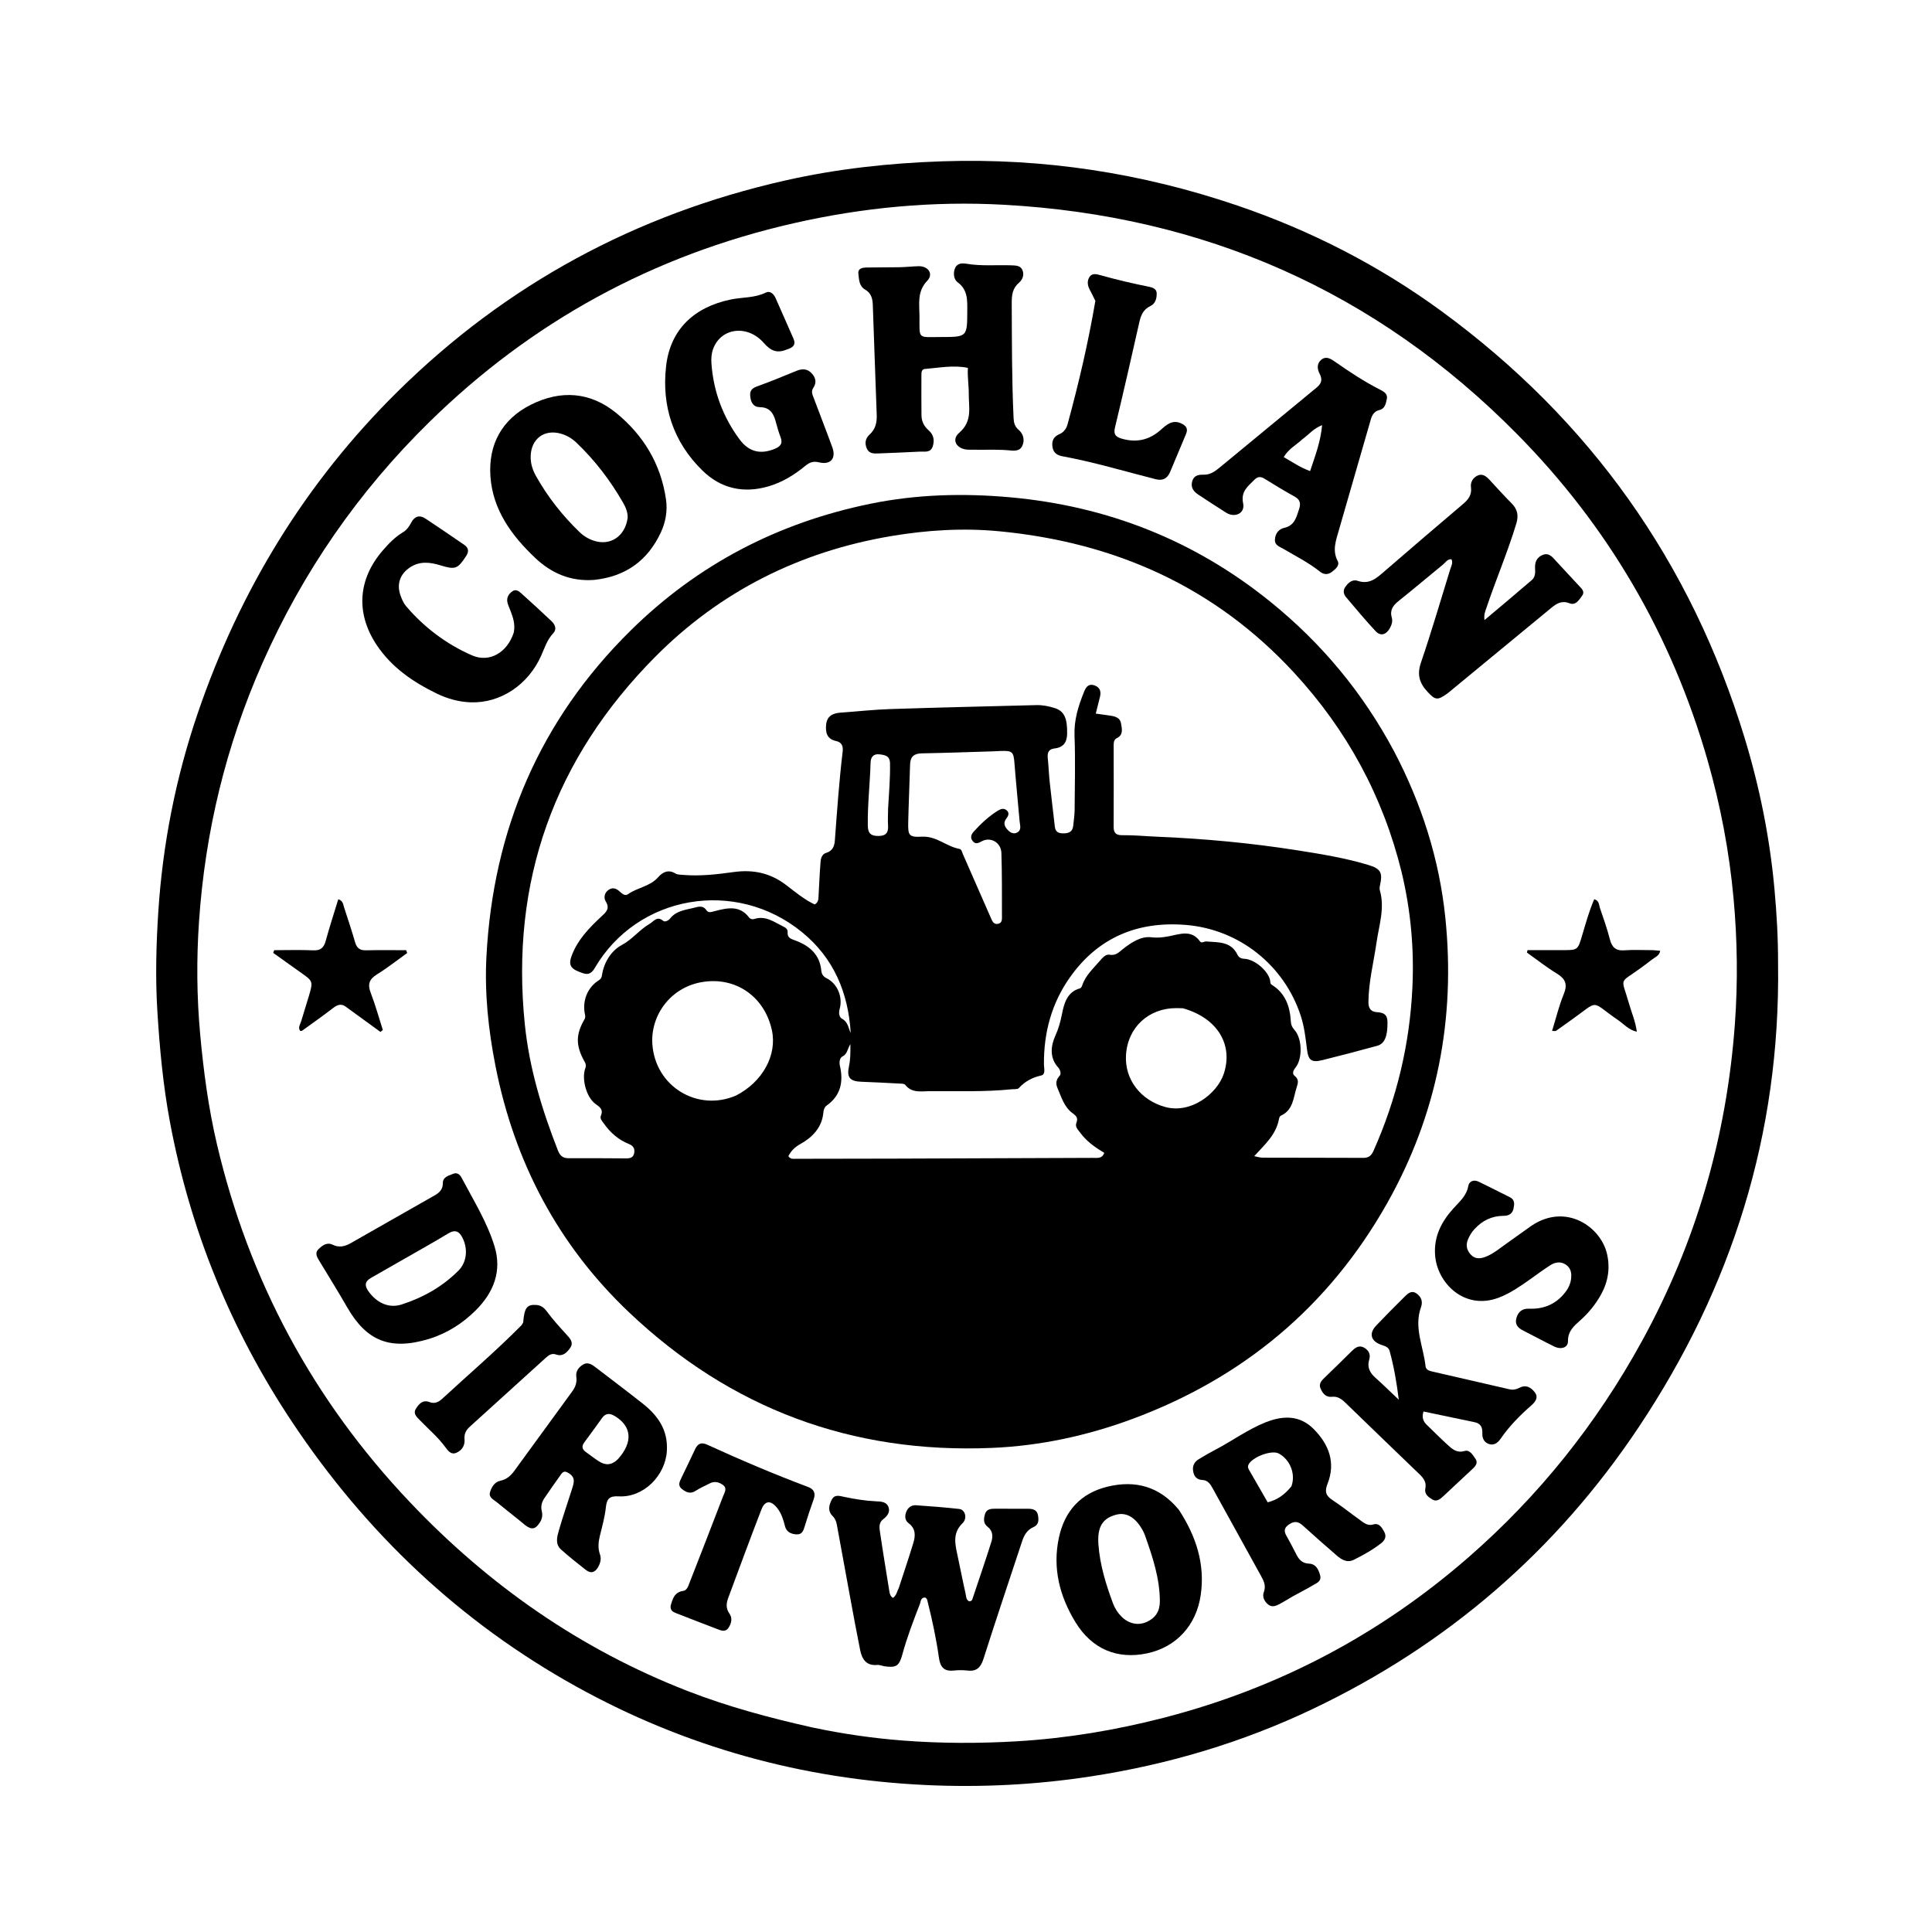
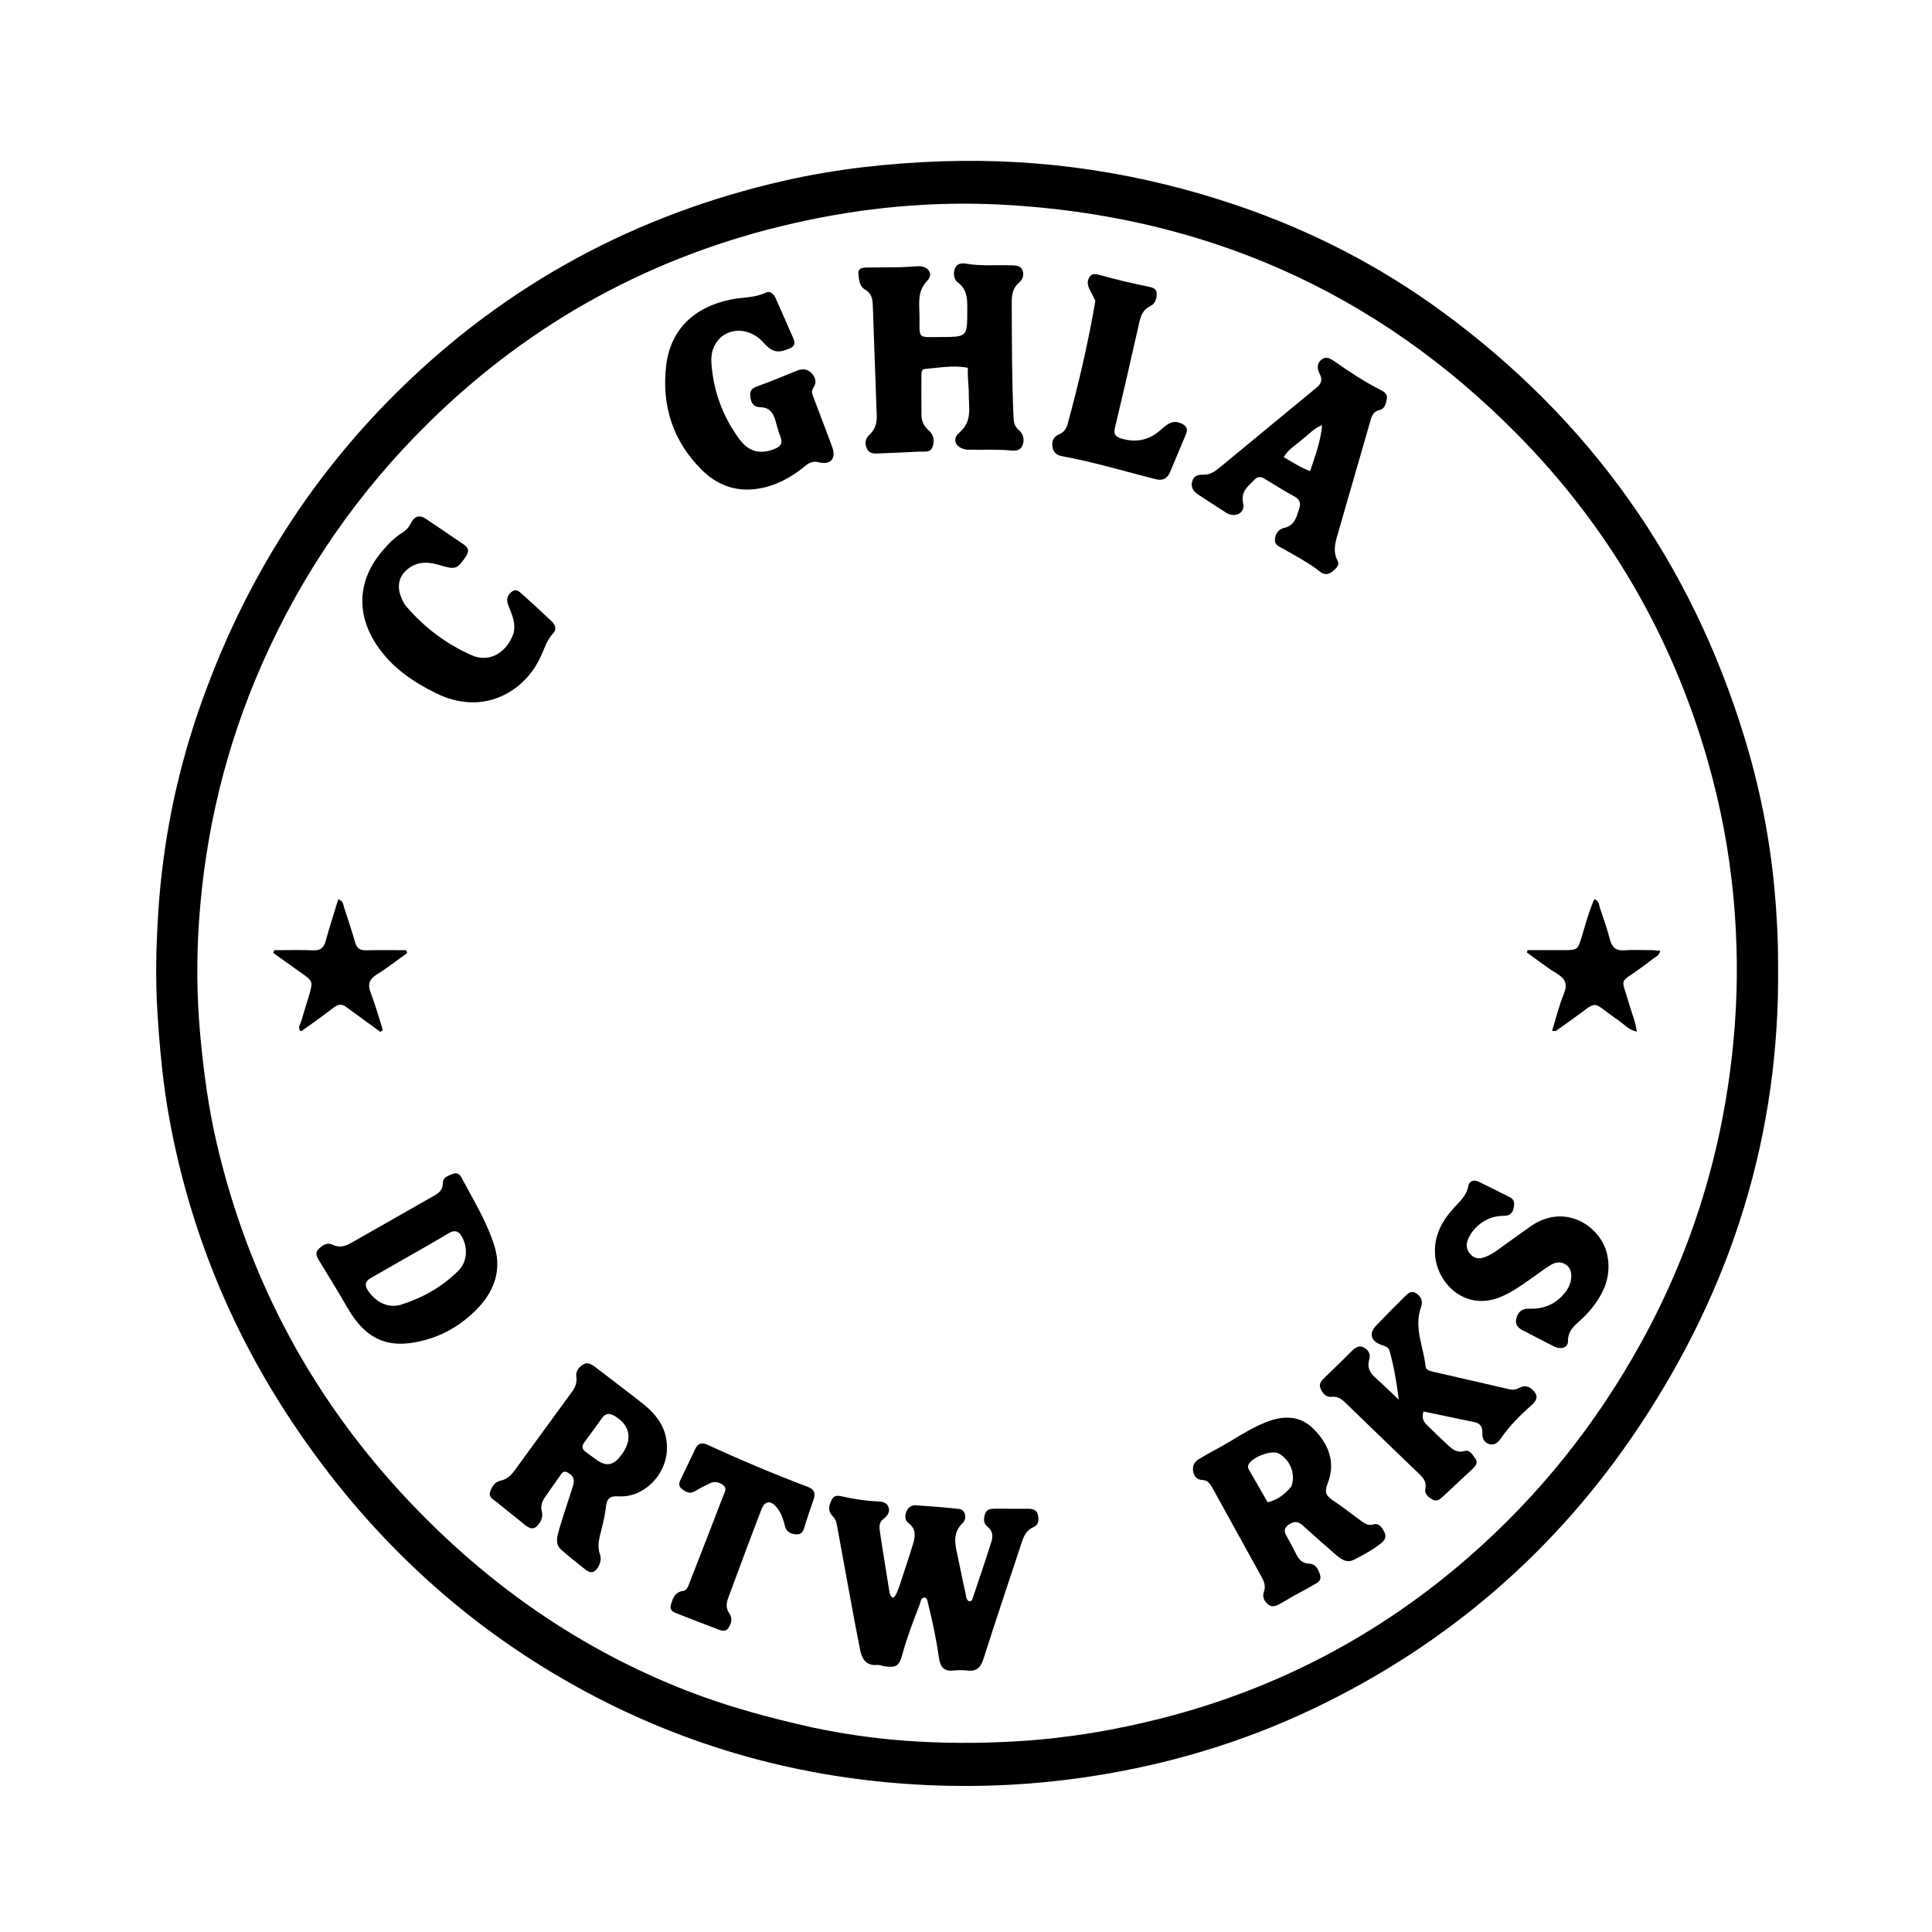
<svg xmlns="http://www.w3.org/2000/svg" version="1.1" id="Layer_1" x="0px" y="0px" width="100%" viewBox="0 0 1024 1024" enable-background="new 0 0 1024 1024" xml:space="preserve">
  <path fill="#000000" opacity="1" stroke="none" d=" M942.412,511   C943.643,600.997 917.943,682.437 868.458,756.56   C824.71,822.088 767.047,871.812 695.937,905.71   C658.472,923.569 619.066,935.27 577.98,941.562   C549.049,945.992 519.974,947.466 490.858,946.109   C425.188,943.049 363.192,925.9 305.666,894.028   C243.752,859.723 193.758,812.267 154.598,753.358   C122.292,704.761 100.72,651.751 90.025,594.413   C86.432,575.148 84.62,555.641 83.408,536.029   C82.314,518.325 82.77,500.7 83.912,483.127   C86.248,447.164 93.202,411.996 104.869,377.842   C127.047,312.92 161.947,255.711 210.763,207.519   C268.326,150.692 337.001,113.6 415.948,95.709   C443.425,89.483 471.246,86.443 499.434,85.497   C553.095,83.697 605.205,91.702 655.884,108.957   C694.753,122.19 731.066,140.807 764.192,165.058   C842.723,222.548 896.312,298.011 924.694,391.146   C932.644,417.232 938.005,443.898 940.499,471.144   C941.7,484.259 942.447,497.348 942.412,511  M430.736,915.626   C446.52,918.966 462.48,921.281 478.538,922.521   C498.799,924.085 519.093,924.117 539.422,922.893   C565.574,921.318 591.221,917.035 616.553,910.515   C677.151,894.917 731.081,866.557 778.22,825.493   C815.63,792.904 846.143,754.709 870.075,711.166   C898.988,658.559 915.211,602.292 919.534,542.568   C921.132,520.481 920.849,498.362 918.829,476.242   C916.554,451.325 911.912,426.884 905.03,402.905   C886.042,336.743 852.384,278.98 804.023,230.023   C729.199,154.274 638.089,114.361 532.066,108.524   C494.532,106.457 457.302,109.961 420.547,118.345   C346.25,135.294 281.841,170.425 227.527,223.709   C189.92,260.604 160.379,303.294 139.043,351.585   C119.759,395.232 108.717,440.913 105.48,488.436   C104.123,508.356 104.274,528.306 106.103,548.283   C107.894,567.84 110.473,587.228 114.949,606.322   C131.94,678.81 166.004,742.139 217.261,796.186   C259.035,840.232 307.672,874.194 364.388,896.254   C385.672,904.533 407.663,910.455 430.736,915.626  z" />
-   <path fill="#000000" opacity="1" stroke="none" d=" M738.901,398.236   C753.526,426.118 762.848,455.357 766.042,486.262   C771.585,539.903 761.736,590.751 735.17,637.808   C704.307,692.476 658.844,730.399 600.018,752.139   C576.035,761.002 551.225,766.356 525.574,767.429   C451.382,770.531 387.139,746.556 333.393,695.553   C295.812,659.89 272.667,615.932 262.634,565.09   C258.853,545.928 256.793,526.574 257.814,507.069   C261.333,439.781 286.033,381.748 334.258,334.186   C369.878,299.055 412.473,277.002 461.346,266.999   C485.795,261.995 510.541,261.344 535.341,263.573   C586.963,268.214 633.195,286.431 673.549,319.124   C700.552,341 722.361,367.213 738.901,398.236  M742.924,462.409   C733.081,422.255 714.031,387.092 686.015,356.685   C643.792,310.858 590.741,287.407 529.509,281.574   C510.476,279.761 491.301,280.936 472.28,284.149   C423.783,292.34 381.656,313.457 347.199,348.214   C293.792,402.085 270.366,467.185 278.187,543.093   C280.578,566.307 287.293,588.315 295.762,609.899   C296.782,612.5 298.335,613.902 301.336,613.881   C311.501,613.81 321.668,613.918 331.834,613.966   C334.005,613.976 335.799,613.586 336.17,610.928   C336.505,608.529 335.464,607.208 333.321,606.344   C327.759,604.102 323.425,600.295 320.012,595.433   C319.179,594.245 317.824,592.917 318.475,591.39   C319.906,588.031 317.931,586.766 315.578,585.063   C310.728,581.552 308.13,571.622 310.264,566.111   C310.729,564.91 310.499,563.863 309.892,562.788   C305.099,554.305 305.072,548.332 309.803,540.23   C310.265,539.44 310.256,538.714 310.072,537.861   C308.474,530.42 311.314,523.385 317.52,519.467   C318.62,518.773 318.904,517.906 319.102,516.632   C320.162,509.842 324.163,503.765 329.465,500.937   C335.226,497.865 338.912,492.772 344.308,489.654   C346.583,488.341 348.191,485.279 351.512,488.076   C352.414,488.835 354.261,487.967 355.078,486.919   C358.624,482.377 364.052,482.215 368.928,480.874   C370.753,480.373 372.892,480.171 374.313,482.307   C375.476,484.058 376.995,483.38 378.726,482.939   C385.278,481.27 391.947,479.553 397.034,486.298   C397.638,487.098 398.754,487.416 399.781,487.081   C405.768,485.129 410.316,488.708 415.158,491.081   C416.326,491.653 417.575,492.442 417.454,494.059   C417.221,497.171 419.341,497.659 421.697,498.538   C429.1,501.301 434.522,505.974 435.315,514.492   C435.481,516.28 436.362,517.62 437.998,518.42   C443.855,521.282 446.861,528.409 444.996,534.975   C444.452,536.892 444.79,539.17 446.281,539.955   C449.558,541.678 449.582,544.857 450.896,547.503   C449.598,526.18 441.948,507.815 425.074,494.052   C389.825,465.303 337.799,474.343 315.191,513.139   C312.568,517.64 309.779,516.201 306.405,514.847   C302.686,513.355 301.315,511.295 302.788,507.137   C305.921,498.292 312.154,491.913 318.76,485.747   C321.111,483.553 323.463,481.67 321.062,477.787   C319.901,475.908 320.246,473.165 322.651,471.59   C324.875,470.134 326.72,470.946 328.487,472.557   C329.724,473.684 331.265,475.085 332.901,473.917   C337.87,470.37 344.482,469.886 348.77,465.011   C351.18,462.271 354.196,460.628 358.038,462.996   C359.078,463.637 360.591,463.588 361.9,463.703   C370.919,464.494 379.939,463.434 388.763,462.215   C399.394,460.747 408.372,462.721 416.853,469.22   C421.658,472.903 426.413,476.871 431.817,479.379   C433.968,478.13 433.753,476.334 433.854,474.725   C434.188,469.411 434.362,464.085 434.767,458.776   C434.966,456.17 434.882,452.979 437.956,452.023   C441.388,450.955 442.268,448.364 442.48,445.564   C443.674,429.82 444.738,414.068 446.628,398.386   C446.964,395.604 446.266,393.428 443.126,392.756   C438.27,391.717 437.431,388.214 437.874,384.001   C438.354,379.434 441.442,378.01 445.503,377.719   C454.288,377.091 463.061,376.109 471.857,375.821   C497.657,374.973 523.467,374.382 549.273,373.723   C552.626,373.638 555.923,374.295 559.085,375.316   C564.081,376.93 565.763,380.737 565.6,388.97   C565.511,393.469 563.578,396.197 558.901,396.697   C556.015,397.005 555.033,398.745 555.318,401.559   C555.753,405.853 555.908,410.177 556.365,414.468   C557.208,422.385 558.204,430.286 559.096,438.198   C559.445,441.29 561.413,441.767 564.056,441.692   C566.807,441.614 568.535,440.597 568.82,437.722   C569.098,434.908 569.553,432.093 569.573,429.276   C569.667,416.11 569.999,402.93 569.519,389.781   C569.217,381.47 571.593,374.054 574.588,366.619   C575.628,364.037 577.071,362.135 580.208,363.305   C583.076,364.376 583.704,366.616 582.997,369.401   C582.273,372.252 581.559,375.106 580.772,378.234   C583.703,378.637 586.149,378.934 588.581,379.319   C591.134,379.723 593.707,380.414 594.171,383.414   C594.612,386.268 595.588,389.445 591.892,391.264   C590.351,392.022 590.263,393.647 590.265,395.195   C590.279,409.528 590.335,423.861 590.256,438.194   C590.239,441.404 591.512,442.709 594.697,442.668   C600.858,442.589 607.002,443.209 613.143,443.462   C638.082,444.49 662.875,446.793 687.526,450.665   C700.163,452.65 712.794,454.715 725.076,458.39   C731.912,460.436 732.952,462.518 731.385,469.438   C731.206,470.23 731.132,471.151 731.352,471.912   C734.074,481.324 730.912,490.345 729.595,499.488   C728.08,510 725.408,520.344 725.292,531.062   C725.257,534.363 726.551,536.268 729.729,536.462   C733.182,536.673 735.339,537.55 735.394,541.657   C735.492,549.016 734.022,553.179 729.917,554.302   C720.295,556.937 710.646,559.483 700.96,561.873   C695.078,563.324 693.442,562.048 692.714,556.059   C691.991,550.119 691.297,544.155 689.443,538.45   C680.714,511.584 656.742,492.507 628.482,490.227   C602.944,488.167 581.986,496.881 567.036,518.078   C557.346,531.815 553.165,547.41 553.308,564.205   C553.326,566.24 554.325,569.464 551.887,570.017   C547.114,571.1 543.275,573.139 539.994,576.712   C539.303,577.464 537.47,577.211 536.156,577.344   C521.7,578.804 507.195,578.263 492.708,578.342   C488.174,578.367 483.293,579.47 479.785,574.981   C479.253,574.301 477.614,574.361 476.475,574.3   C469.825,573.942 463.174,573.596 456.519,573.35   C450.496,573.127 448.691,571.092 449.97,565.172   C450.764,561.497 450.764,557.895 450.725,553.386   C449.06,556.146 449.123,558.638 446.578,559.917   C444.946,560.737 444.758,563.093 445.161,564.844   C447.115,573.337 445.655,580.593 438.181,585.949   C436.906,586.863 436.523,588.282 436.371,589.882   C435.626,597.74 430.424,602.893 424.257,606.333   C421.04,608.127 419.284,610.039 417.863,612.783   C418.943,614.465 420.321,614.186 421.645,614.184   C439.144,614.147 456.642,614.147 474.14,614.093   C509.139,613.985 544.138,613.859 579.136,613.7   C581.446,613.69 584.197,614.281 585.279,611   C580.309,608.086 575.855,604.888 572.573,600.393   C571.458,598.866 569.632,597.288 570.525,595.068   C571.601,592.399 570.237,591.315 568.285,589.852   C563.963,586.613 562.565,581.461 560.517,576.754   C559.385,574.152 559.779,572.184 561.74,570.032   C562.511,569.186 561.977,567 560.923,565.856   C556.092,560.616 556.99,554.186 559.345,548.978   C561.068,545.169 562.005,541.745 562.817,537.713   C563.916,532.264 565.367,525.747 572.456,523.831   C572.942,523.7 573.393,522.891 573.585,522.306   C575.311,517.037 579.371,513.437 582.812,509.414   C584.205,507.785 585.997,505.634 588.068,506.019   C591.554,506.668 593.206,504.518 595.408,502.818   C599.816,499.414 604.81,496.109 610.313,496.774   C613.771,497.192 616.55,496.807 619.805,496.183   C625.377,495.115 631.584,492.585 636.077,499.033   C636.815,500.092 638.284,498.912 639.325,499   C645.569,499.531 652.402,498.8 655.88,506.022   C656.531,507.373 657.724,508.113 659.502,508.18   C664.836,508.381 671.932,514.302 673.15,519.44   C673.372,520.374 673.065,521.336 674.148,522.01   C681.323,526.478 683.71,533.448 684.169,541.407   C684.266,543.085 684.776,544.423 686.035,545.807   C690.273,550.468 690.426,561.174 686.652,565.829   C685.542,567.197 684.619,569.038 686.224,570.273   C688.545,572.058 687.989,574.103 687.326,576.095   C685.468,581.685 685.521,588.381 678.845,591.341   C678.363,591.554 678.008,592.424 677.897,593.043   C676.398,601.436 670.262,606.735 664.759,612.787   C666.351,613.084 667.802,613.585 669.255,613.59   C687.088,613.655 704.922,613.614 722.754,613.695   C725.56,613.708 726.934,612.32 727.985,609.963   C740.312,582.311 747.236,553.349 748.613,523.134   C749.533,502.943 747.804,482.919 742.924,462.409  M390.084,580.669   C404.153,573.473 411.969,559.273 409.123,546.077   C405.316,528.417 390.147,517.501 372.103,520.518   C355.271,523.331 344.737,538.293 345.762,553.386   C347.288,575.875 369.704,589.428 390.084,580.669  M526.451,398.222   C513.813,398.598 501.176,399.069 488.535,399.296   C484.337,399.372 482.471,401.135 482.36,405.271   C482.088,415.411 481.605,425.546 481.377,435.687   C481.214,442.874 481.69,443.807 488.773,443.457   C496.403,443.08 501.668,448.725 508.562,449.936   C509.659,450.128 509.902,451.686 510.371,452.763   C515.283,464.045 520.248,475.304 525.205,486.566   C525.952,488.264 526.68,490.162 529.066,489.635   C531.247,489.153 531.058,487.158 531.054,485.563   C531.03,474.412 531.117,463.255 530.762,452.113   C530.583,446.467 524.995,443.385 520.343,445.902   C518.661,446.812 517.012,447.731 515.499,445.729   C514.14,443.93 514.737,442.279 516.087,440.787   C519.897,436.576 524.009,432.705 528.86,429.692   C530.343,428.771 531.976,428.162 533.489,429.432   C535.149,430.826 534.502,432.393 533.391,433.833   C531.577,436.185 532.424,438.132 534.235,440.011   C535.656,441.486 537.406,442.211 539.171,441.223   C541.585,439.871 540.592,437.388 540.418,435.337   C539.544,425.081 538.478,414.84 537.69,404.578   C537.226,398.53 536.626,397.812 530.419,398.036   C529.421,398.072 528.424,398.135 526.451,398.222  M626.958,534.398   C625.793,534.373 624.628,534.329 623.463,534.327   C608.955,534.303 597.707,544.354 596.802,559.209   C596.013,572.16 604.617,583.18 617.601,586.728   C631.304,590.472 645.122,579.587 648.599,569.217   C653.772,553.789 645.348,539.578 626.958,534.398  M470.708,428.551   C471.176,420.582 471.859,412.631 471.732,404.625   C471.667,400.527 469.021,400.168 466.134,399.82   C462.875,399.427 461.496,401.353 461.419,404.235   C461.123,415.372 459.778,426.457 459.958,437.624   C460.025,441.765 461.665,443.118 465.655,443.08   C469.692,443.042 470.922,441.217 470.682,437.517   C470.511,434.865 470.673,432.191 470.708,428.551  z" />
  <path fill="#000000" opacity="1" stroke="none" d=" M476.477,841.381   C479.108,833.275 481.733,825.559 484.093,817.762   C485.239,813.974 485.419,810.211 481.641,807.387   C479.671,805.913 479.451,803.782 480.256,801.517   C481.153,798.991 483.074,797.653 485.601,797.822   C493.23,798.331 500.858,798.944 508.457,799.787   C511.495,800.125 512.906,804.662 510.155,807.338   C505.043,812.311 506.071,817.736 507.321,823.523   C508.828,830.498 510.154,837.513 511.743,844.469   C512.082,845.952 511.974,847.879 513.59,848.701   C514.607,848.799 515.135,848.318 515.346,847.689   C518.735,837.602 522.175,827.53 525.394,817.388   C526.321,814.469 526.329,811.423 523.446,809.213   C521.018,807.352 521.357,804.795 522.113,802.38   C522.903,799.852 525.158,799.638 527.432,799.651   C533.263,799.684 539.094,799.706 544.925,799.68   C547.49,799.668 549.675,800.26 550.16,803.151   C550.583,805.673 550.663,808.153 547.644,809.458   C544.322,810.895 542.763,813.791 541.683,817.072   C534.867,837.763 527.887,858.401 521.286,879.16   C519.83,883.739 517.719,885.977 512.821,885.427   C510.354,885.15 507.806,885.17 505.334,885.431   C500.112,885.983 498.304,883.26 497.641,878.563   C496.25,868.699 494.184,858.952 491.751,849.287   C491.507,848.32 491.478,847.28 490.33,846.725   C487.979,846.64 488.07,848.818 487.542,850.177   C484.108,859.015 480.728,867.874 478.219,877.041   C476.575,883.048 474.943,884.04 468.864,883.169   C467.551,882.981 466.226,882.335 464.958,882.454   C459.09,883.004 456.881,879.354 455.905,874.567   C454.049,865.463 452.385,856.318 450.697,847.18   C448.286,834.124 445.941,821.055 443.521,808.001   C443.218,806.364 442.589,804.8 441.351,803.579   C438.569,800.835 439.34,797.788 440.841,794.876   C442.352,791.946 444.896,792.839 447.418,793.369   C452.948,794.531 458.517,795.461 464.189,795.717   C466.814,795.836 469.899,795.839 470.95,798.871   C471.877,801.543 470.224,803.617 468.097,805.239   C465.481,807.232 466.137,810.107 466.508,812.64   C468.023,822.983 469.762,833.292 471.405,843.616   C471.619,844.964 472.036,846.149 473.297,846.909   C475.224,845.586 475.434,843.449 476.477,841.381  z" />
  <path fill="#000000" opacity="1" stroke="none" d=" M526.867,238.356   C522.055,238.359 517.724,238.426 513.396,238.353   C507.168,238.247 503.945,233.213 508.387,229.394   C515.601,223.192 513.391,215.879 513.468,208.741   C513.517,204.303 512.692,199.836 513.009,194.976   C505.211,193.378 497.685,194.976 490.172,195.561   C488.29,195.707 488.365,197.671 488.364,199.185   C488.36,206.179 488.306,213.175 488.401,220.168   C488.443,223.293 489.728,225.938 492.145,228.026   C494.843,230.357 495.436,233.331 494.358,236.627   C493.217,240.119 490.155,239.241 487.616,239.367   C480.307,239.732 472.996,240.055 465.684,240.325   C463.182,240.418 460.584,240.561 459.357,237.566   C458.208,234.763 458.716,232.3 460.918,230.298   C464.026,227.471 464.836,223.952 464.682,219.914   C463.943,200.464 463.312,181.009 462.601,161.558   C462.482,158.306 461.742,155.318 458.558,153.511   C455.32,151.675 455.323,148.21 454.961,145.174   C454.598,142.125 457.213,141.836 459.397,141.786   C465.223,141.654 471.054,141.747 476.881,141.632   C480.202,141.566 483.516,141.18 486.837,141.095   C491.981,140.963 494.909,145.212 491.483,148.788   C485.964,154.548 487.321,161.038 487.347,167.53   C487.399,180.102 486.175,178.635 498.693,178.628   C512.659,178.621 512.633,178.566 512.675,164.771   C512.692,159.088 513.02,153.574 507.464,149.529   C505.591,148.166 505.044,144.705 506.22,142.055   C507.375,139.451 510.002,139.404 512.3,139.796   C520.245,141.15 528.242,140.336 536.209,140.631   C538.413,140.713 540.83,140.764 541.85,143.024   C542.991,145.553 542.069,148.162 540.092,149.84   C536.626,152.783 536.223,156.466 536.242,160.62   C536.336,180.932 536.271,201.244 537.216,221.543   C537.331,224.004 537.814,226.03 539.789,227.713   C542.504,230.026 543.221,233.301 541.825,236.335   C540.429,239.366 537.22,238.952 534.327,238.655   C532.015,238.418 529.676,238.446 526.867,238.356  z" />
-   <path fill="#000000" opacity="1" stroke="none" d=" M767.28,367.469   C761.83,371.358 760.791,371.159 756.577,366.632   C752.384,362.128 750.947,357.598 753.11,351.263   C758.696,334.904 763.533,318.289 768.64,301.767   C769.165,300.07 770.239,298.407 769.317,296.424   C767.152,296.231 766.22,298.076 764.886,299.167   C757.024,305.601 749.268,312.167 741.333,318.509   C738.327,320.911 736.5,323.392 737.689,327.45   C738.269,329.429 737.521,331.443 736.512,333.183   C734.628,336.435 731.718,337.315 729.127,334.562   C723.654,328.745 718.584,322.547 713.396,316.466   C712.089,314.934 711.805,313.059 712.885,311.343   C714.387,308.958 716.773,306.902 719.503,307.834   C725.972,310.042 729.809,306.245 734.011,302.615   C747.749,290.747 761.526,278.922 775.382,267.192   C778.24,264.772 780.188,262.288 779.647,258.28   C779.278,255.539 780.689,253.264 783.056,252.102   C785.741,250.783 787.768,252.465 789.564,254.415   C793.402,258.58 797.21,262.78 801.198,266.799   C804.36,269.983 804.978,273.244 803.639,277.649   C799.037,292.788 792.811,307.334 787.788,322.312   C787.212,324.03 786.407,325.689 786.806,328.671   C795.523,321.319 803.775,314.448 811.902,307.434   C813.634,305.939 813.798,303.58 813.629,301.371   C813.374,298.012 814.514,295.361 817.691,294.105   C821.042,292.779 822.861,295.329 824.791,297.423   C828.855,301.834 832.964,306.204 837.027,310.615   C838.371,312.073 840.158,313.586 838.549,315.78   C836.908,318.019 835.148,321.059 831.834,319.742   C827.822,318.147 825.066,319.84 822.31,322.107   C804.045,337.129 785.807,352.184 767.28,367.469  z" />
-   <path fill="#000000" opacity="1" stroke="none" d=" M314.854,307.366   C302.305,308.27 292.154,303.749 283.621,295.671   C271.149,283.865 261.155,270.187 259.935,252.514   C258.773,235.671 265.965,222.237 281.375,214.511   C297.179,206.588 312.834,207.61 326.698,218.963   C341.07,230.733 350.236,245.9 352.974,264.561   C353.868,270.659 352.854,276.607 350.313,282.082   C343.408,296.959 331.793,305.586 314.854,307.366  M332.666,274.507   C332.79,271.556 331.651,268.898 330.265,266.479   C323.533,254.734 315.396,244.044 305.579,234.687   C303.274,232.49 300.598,230.828 297.492,229.912   C288.538,227.269 281.484,232.536 281.271,241.831   C281.183,245.662 282.275,249.078 284.067,252.277   C290.281,263.375 298.085,273.269 307.247,282.08   C309.421,284.17 311.983,285.706 314.894,286.637   C323.438,289.368 331.299,284.37 332.666,274.507  z" />
  <path fill="#000000" opacity="1" stroke="none" d=" M416.923,185.27   C411.622,187.487 408.3,185.745 404.881,181.821   C396.231,171.895 382.222,173.653 378.019,184.813   C377.052,187.38 376.892,190.061 377.081,192.685   C378.147,207.481 383.163,220.936 391.935,232.818   C396.968,239.635 403.089,240.893 410.415,237.991   C413.546,236.751 415.056,235.143 413.685,231.622   C412.603,228.844 411.835,225.937 411.04,223.056   C409.879,218.85 407.823,215.896 402.881,215.818   C399.181,215.761 397.943,213.277 397.627,209.846   C397.302,206.312 399.369,205.471 402.128,204.476   C408.848,202.053 415.455,199.309 422.066,196.593   C425.144,195.328 427.927,195.334 430.268,197.929   C432.38,200.269 432.936,202.814 431.029,205.637   C429.707,207.594 430.768,209.529 431.451,211.36   C434.646,219.926 437.998,228.434 441.126,237.024   C443.289,242.965 440.278,246.547 434.033,245.038   C430.941,244.29 429.045,245.11 426.863,246.893   C421.035,251.657 414.779,255.58 407.406,257.751   C394.023,261.691 382.056,258.917 372.331,249.42   C356.839,234.292 350.594,215.237 353.059,193.941   C355.283,174.721 367.773,162.758 387.404,158.727   C393.547,157.465 400,157.991 405.888,155.077   C408.177,153.945 410.091,155.823 411.038,157.907   C414.268,165.021 417.299,172.225 420.498,179.353   C422.051,182.812 420.287,184.273 416.923,185.27  z" />
  <path fill="#000000" opacity="1" stroke="none" d=" M709.758,280.552   C708.142,286.348 705.971,291.584 708.998,297.348   C710.212,299.66 707.862,301.654 705.976,303.078   C703.888,304.655 701.757,304.705 699.592,302.975   C693.579,298.172 686.712,294.726 680.117,290.848   C678.171,289.704 675.606,289.081 675.734,286.042   C675.871,282.791 677.804,280.417 680.626,279.788   C686.13,278.562 687.054,274.314 688.49,270.013   C689.554,266.824 689.144,264.802 686.006,263.093   C680.604,260.153 675.379,256.883 670.126,253.677   C668.117,252.45 666.516,252.582 664.831,254.308   C661.415,257.806 657.537,260.452 658.894,266.845   C659.999,272.048 654.557,274.662 649.866,271.733   C644.928,268.649 640.096,265.396 635.212,262.226   C632.633,260.552 630.992,258.437 631.883,255.151   C632.776,251.863 635.323,251.536 638.17,251.591   C641.58,251.656 644.171,249.673 646.601,247.677   C663.705,233.623 680.73,219.473 697.834,205.419   C700.432,203.285 701.055,201.18 699.423,198.078   C698.153,195.664 697.837,192.784 700.228,190.736   C702.796,188.537 705.26,190.105 707.479,191.66   C715.255,197.109 723.172,202.318 731.655,206.628   C733.618,207.626 735.651,208.901 735.035,211.538   C734.486,213.89 734.146,216.636 731.083,217.338   C728.444,217.942 727.255,219.902 726.585,222.212   C720.992,241.521 715.446,260.843 709.758,280.552  M690.282,232.801   C687.078,235.809 682.969,237.9 680.395,242.267   C685.051,244.943 689.211,247.818 694.387,249.68   C697.081,241.574 699.96,234.119 700.745,225.338   C696.241,227.073 693.862,230.175 690.282,232.801  z" />
  <path fill="#000000" opacity="1" stroke="none" d=" M685.072,846.168   C682.606,847.623 680.492,848.961 678.285,850.124   C676.351,851.143 674.242,852.083 672.206,850.462   C670.087,848.775 668.921,846.312 669.861,843.807   C671.1,840.507 669.857,837.974 668.401,835.333   C659.881,819.88 651.352,804.433 642.819,788.987   C641.591,786.764 640.29,784.566 637.351,784.436   C634.334,784.302 632.883,782.594 632.395,779.795   C631.906,776.992 633.004,774.852 635.32,773.427   C638.295,771.596 641.339,769.867 644.432,768.244   C653.272,763.605 661.382,757.616 670.711,753.892   C679.834,750.251 688.757,749.892 696.202,757.352   C704.29,765.455 708.079,775.152 703.629,786.411   C701.994,790.548 702.681,792.734 706.224,795.066   C711.365,798.449 716.181,802.322 721.185,805.918   C723.175,807.348 725.015,808.85 727.975,807.973   C730.948,807.092 732.408,809.597 733.641,811.828   C735.022,814.326 734.1,816.33 732.044,817.935   C727.561,821.434 722.612,824.2 717.544,826.72   C714.004,828.48 711.064,826.685 708.463,824.427   C702.427,819.187 696.413,813.919 690.497,808.545   C688.191,806.45 686.161,806.065 683.403,807.848   C680.708,809.591 680.313,811.367 681.85,814.044   C683.755,817.361 685.483,820.782 687.246,824.179   C688.637,826.859 690.474,828.622 693.789,828.761   C697.352,828.911 698.715,831.596 699.629,834.668   C700.661,838.135 697.926,839.011 695.889,840.22   C692.458,842.257 688.893,844.069 685.072,846.168  M684.486,787.758   C686.833,781.326 683.831,773.612 677.717,770.365   C674.25,768.524 664.888,771.739 662.087,775.674   C661.3,776.78 661.292,777.81 661.929,778.919   C665.229,784.664 668.535,790.407 671.903,796.263   C677.115,794.927 680.931,792.175 684.486,787.758  z" />
  <path fill="#000000" opacity="1" stroke="none" d=" M781.236,753.718   C772.12,751.782 763.382,749.97 754.489,748.126   C753.487,751.238 754.309,753.365 756.25,755.229   C759.972,758.803 763.601,762.478 767.416,765.949   C769.857,768.17 772.258,770.237 776.266,769.062   C779.039,768.249 780.564,771.148 781.979,773.12   C783.452,775.174 782.235,776.901 780.68,778.358   C775.337,783.37 769.99,788.377 764.62,793.358   C763.1,794.768 761.298,796.014 759.25,794.801   C757.124,793.543 754.858,791.967 755.463,788.961   C756.112,785.729 754.654,783.588 752.492,781.511   C739.284,768.821 726.108,756.096 712.957,743.347   C710.959,741.411 708.876,740.005 705.914,740.33   C702.672,740.687 701.036,738.479 699.932,735.977   C698.781,733.371 700.492,731.679 702.272,729.982   C707.093,725.39 711.807,720.687 716.553,716.017   C718.449,714.151 720.53,712.745 723.176,714.384   C725.497,715.822 726.567,717.83 725.681,720.751   C724.541,724.507 725.951,727.499 728.831,730.072   C732.778,733.598 736.555,737.313 741.378,741.865   C740.209,732.309 738.736,724.139 736.54,716.096   C735.916,713.81 733.886,713.443 731.975,712.748   C726.461,710.74 725.465,706.688 729.456,702.524   C734.409,697.356 739.411,692.234 744.525,687.227   C746.137,685.649 748.061,683.748 750.645,685.48   C753.284,687.25 754.263,689.792 753.151,692.88   C749.272,703.655 754.469,713.731 755.564,724.117   C755.797,726.324 758.01,726.674 759.768,727.082   C773.19,730.198 786.628,733.242 800.051,736.357   C801.97,736.802 803.671,736.423 805.342,735.558   C808.914,733.709 811.652,735.465 813.569,738.101   C815.557,740.836 813.631,743.138 811.532,744.98   C805.505,750.268 799.917,755.937 795.346,762.576   C793.863,764.73 791.762,766.346 788.969,765.291   C786.54,764.374 785.56,762.186 785.667,759.656   C785.796,756.628 784.943,754.404 781.236,753.718  z" />
  <path fill="#000000" opacity="1" stroke="none" d=" M275.261,805.809   C271.087,802.461 267.169,799.369 263.313,796.203   C261.578,794.779 258.861,793.675 259.743,790.809   C260.578,788.098 262.182,785.452 265.209,784.819   C268.61,784.108 270.766,782.11 272.683,779.47   C282.85,765.468 293.057,751.494 303.263,737.52   C304.992,735.151 305.898,732.718 305.454,729.622   C305.04,726.736 306.855,724.459 309.26,723.119   C311.375,721.94 313.449,722.995 315.251,724.38   C323.696,730.866 332.208,737.266 340.565,743.863   C348.602,750.207 354.068,757.742 353.463,768.868   C352.745,782.062 341.12,793.846 327.953,793.095   C323.056,792.816 321.604,794.329 321.122,798.928   C320.588,804.018 319.166,809.029 317.946,814.029   C317.138,817.339 316.825,820.539 317.986,823.836   C318.807,826.169 318.238,828.424 317.044,830.544   C315.407,833.45 313.189,834.201 310.493,832.074   C306.052,828.569 301.585,825.078 297.382,821.301   C294.136,818.384 295.255,814.475 296.253,811.016   C298.28,803.991 300.678,797.074 302.887,790.101   C303.388,788.521 303.981,786.912 304.108,785.284   C304.303,782.797 302.545,781.324 300.576,780.327   C298.478,779.264 297.57,781.167 296.65,782.434   C293.913,786.205 291.28,790.051 288.649,793.896   C287.19,796.029 286.498,798.281 287.16,800.964   C287.637,802.9 287.411,804.886 286.272,806.73   C283.89,810.589 281.799,811.042 278.234,808.264   C277.315,807.549 276.438,806.78 275.261,805.809  M327.705,773.165   C335.524,764.325 334.859,756.048 325.979,750.617   C323.31,748.985 321.078,748.817 319.092,751.588   C315.996,755.906 312.879,760.211 309.71,764.475   C308.22,766.48 308.448,768.107 310.451,769.545   C312.742,771.189 314.962,772.941 317.327,774.47   C320.769,776.697 324.147,776.861 327.705,773.165  z" />
-   <path fill="#000000" opacity="1" stroke="none" d=" M624.839,800.248   C633.924,814.196 638.791,828.922 636.411,845.379   C634.069,861.567 623.368,873.041 607.98,876.304   C592.252,879.639 578.777,874.141 570.017,859.801   C561.626,846.065 557.762,831.107 561.246,814.942   C564.3,800.775 572.848,791.422 586.948,787.978   C601.737,784.365 614.651,787.832 624.839,800.248  M606.817,813.652   C606.556,813.041 606.331,812.411 606.027,811.822   C602.249,804.503 597.251,801.364 591.687,802.798   C584.379,804.682 581.529,809.28 582.18,818.496   C582.949,829.364 586.133,839.667 589.899,849.801   C590.884,852.452 592.424,854.863 594.467,856.884   C598.233,860.61 603.19,861.718 607.737,859.68   C612.442,857.572 614.772,853.963 614.75,848.671   C614.702,836.655 611.02,825.483 606.817,813.652  z" />
  <path fill="#000000" opacity="1" stroke="none" d=" M272.317,335.213   C273.176,330.878 271.929,327.266 270.553,323.675   C270.018,322.277 269.349,320.913 268.991,319.471   C268.35,316.896 269.501,314.887 271.524,313.43   C273.481,312.021 275.081,313.406 276.403,314.59   C281.732,319.362 287.005,324.2 292.199,329.119   C294.148,330.964 295.35,333.35 293.156,335.706   C289.98,339.116 288.658,343.41 286.838,347.497   C279.954,362.964 265.337,372.734 249.599,372.25   C243.219,372.054 237.145,370.352 231.391,367.553   C218.798,361.426 207.502,353.683 199.602,341.788   C188.495,325.064 189.68,307.028 202.838,291.79   C206.001,288.127 209.356,284.651 213.541,282.132   C215.641,280.868 216.89,279.01 217.996,276.904   C219.703,273.656 222.357,272.788 225.464,274.836   C232.407,279.412 239.269,284.113 246.122,288.824   C248.481,290.445 248.587,292.421 246.997,294.826   C242.539,301.568 241.329,302.058 233.507,299.653   C227.933,297.938 222.428,297.277 217.22,300.783   C212.005,304.293 210.151,309.608 212.267,315.566   C212.981,317.576 213.863,319.689 215.222,321.281   C224.87,332.586 236.594,341.388 250.104,347.333   C259.452,351.446 268.908,345.855 272.317,335.213  z" />
  <path fill="#000000" opacity="1" stroke="none" d=" M227.362,709.656   C206.811,715.874 194.276,710.832 183.924,692.746   C179.217,684.521 174.171,676.491 169.286,668.368   C168.065,666.338 166.646,664.153 168.836,662.053   C170.876,660.097 173.233,658.221 176.372,659.758   C179.75,661.411 182.832,660.637 185.857,658.918   C200.746,650.453 215.634,641.986 230.511,633.5   C232.929,632.122 234.716,630.339 234.706,627.227   C234.695,623.751 237.666,623.197 240.069,622.183   C242.214,621.279 243.688,622.404 244.602,624.137   C250.873,636.038 258.1,647.573 262.08,660.466   C266.139,673.611 261.692,685.033 252.151,694.503   C245.215,701.387 237.166,706.609 227.362,709.656  M212.607,668.185   C207.269,671.235 201.928,674.28 196.593,677.337   C193.501,679.108 193.078,681.221 195.191,684.262   C199.405,690.328 205.913,693.651 212.857,691.415   C224.185,687.768 234.524,681.961 242.985,673.456   C247.546,668.871 247.992,661.86 245.235,656.274   C243.42,652.597 241.319,651.465 237.42,653.843   C229.474,658.688 221.303,663.165 212.607,668.185  z" />
  <path fill="#000000" opacity="1" stroke="none" d=" M811.767,649.633   C830.071,637.401 848.395,650.245 851.736,664.52   C853.504,672.073 852.343,679.381 848.535,686.215   C845.668,691.36 841.995,695.863 837.621,699.773   C834.253,702.783 830.99,705.494 831.063,710.838   C831.109,714.265 827.482,715.487 823.734,713.658   C818.203,710.958 812.803,707.989 807.303,705.223   C804.447,703.787 802.753,701.847 803.756,698.477   C804.728,695.215 806.822,693.506 810.373,693.642   C817.576,693.917 823.775,691.679 828.63,686.147   C830.649,683.846 832.192,681.312 832.642,678.261   C833.101,675.154 832.785,672.163 829.883,670.252   C827.221,668.498 824.344,668.932 821.851,670.502   C818.055,672.894 814.464,675.611 810.792,678.2   C805.62,681.847 800.431,685.465 794.464,687.753   C776.317,694.714 761.712,680.147 760.626,665.265   C759.903,655.363 764.004,647.495 770.341,640.474   C773.555,636.914 777.267,633.872 778.211,628.647   C778.682,626.041 781.113,625.046 783.753,626.331   C789.289,629.026 794.78,631.814 800.287,634.566   C803.027,635.935 802.677,638.396 802.174,640.663   C801.598,643.257 799.736,644.416 797.027,644.413   C790.854,644.405 785.752,646.862 781.58,651.368   C780.09,652.977 778.963,654.781 778.101,656.8   C776.76,659.939 777.372,662.693 779.644,665.076   C781.951,667.498 784.818,667.163 787.533,666.082   C791.751,664.403 795.187,661.405 798.861,658.828   C803.085,655.864 807.253,652.821 811.767,649.633  z" />
  <path fill="#000000" opacity="1" stroke="none" d=" M580.562,159.489   C579.512,157.189 578.488,155.294 577.501,153.381   C576.363,151.176 576.106,148.83 577.491,146.745   C578.854,144.693 581.232,145.284 583.023,145.79   C591.658,148.231 600.379,150.262 609.174,152.022   C610.927,152.372 612.996,153.161 613.067,155.348   C613.156,158.067 612.413,160.941 609.8,162.167   C605.984,163.958 604.717,167.035 603.872,170.771   C599.66,189.391 595.454,208.013 590.966,226.567   C590.03,230.433 591.541,231.642 594.726,232.545   C602.4,234.718 609.084,233.24 615.116,227.925   C618.174,225.229 621.376,222.141 626.194,224.471   C628.678,225.672 629.82,227.203 628.628,230.003   C625.76,236.737 623.026,243.527 620.135,250.251   C618.706,253.574 616.318,254.952 612.522,253.989   C596.114,249.824 579.885,244.924 563.206,241.853   C560.42,241.34 558.295,240.116 557.826,236.854   C557.35,233.548 558.477,231.429 561.515,230.116   C563.794,229.131 565.185,227.235 565.825,224.89   C571.681,203.434 576.755,181.799 580.562,159.489  z" />
  <path fill="#000000" opacity="1" stroke="none" d=" M355.44,851.194   C356.504,847.234 357.539,843.852 362.154,843.202   C364.065,842.933 364.745,840.75 365.41,839.045   C371.394,823.709 377.387,808.377 383.266,793.001   C383.978,791.138 385.603,788.853 383.216,787.085   C381.145,785.551 378.716,784.912 376.177,786.227   C373.673,787.525 371.049,788.64 368.698,790.173   C365.865,792.02 363.666,790.942 361.448,789.217   C359.146,787.427 360.126,785.438 361.101,783.422   C363.562,778.328 366.028,773.235 368.42,768.108   C369.798,765.154 371.691,764.271 374.814,765.701   C392.361,773.736 410.113,781.293 428.187,788.073   C431.484,789.309 432.421,791.399 431.236,794.72   C429.56,799.418 427.973,804.153 426.53,808.927   C425.81,811.31 425.149,813.454 422.05,813.247   C419.14,813.052 416.823,811.919 416.06,808.907   C415.195,805.491 414.19,802.16 411.979,799.35   C408.59,795.045 405.456,795.178 403.551,800.105   C397.557,815.61 391.811,831.211 386.022,846.795   C384.958,849.661 384.582,852.394 386.649,855.292   C388.297,857.603 387.691,860.486 386.092,862.799   C384.308,865.382 381.88,864.086 379.765,863.29   C372.606,860.598 365.488,857.794 358.363,855.009   C356.786,854.393 355.223,853.702 355.44,851.194  z" />
-   <path fill="#000000" opacity="1" stroke="none" d=" M277.302,700.881   C277.938,693.035 279.322,691.31 284.288,691.659   C286.7,691.828 288.402,693.134 289.675,694.88   C292.921,699.333 296.638,703.355 300.328,707.424   C302.046,709.319 304.257,711.532 302.192,714.447   C300.417,716.951 298.28,719.155 294.695,717.901   C292.196,717.028 290.537,718.522 288.938,719.969   C275.61,732.031 262.324,744.139 248.991,756.195   C246.995,758 245.958,760.048 246.206,762.785   C246.512,766.168 244.843,768.706 241.931,769.989   C238.971,771.292 237.291,768.719 235.858,766.785   C231.962,761.522 226.961,757.352 222.474,752.675   C220.92,751.055 218.782,749.248 220.451,746.637   C222.093,744.067 224.067,741.707 227.782,743.174   C230.276,744.159 232.486,743.125 234.221,741.524   C248.286,728.544 262.846,716.096 276.327,702.488   C276.672,702.141 276.883,701.661 277.302,700.881  z" />
  <path fill="#000000" opacity="1" stroke="none" d=" M876.322,503.611   C877.712,503.712 878.688,503.814 879.938,503.946   C879.465,506.646 877.195,507.315 875.607,508.568   C873.647,510.115 871.633,511.593 869.619,513.07   C857.847,521.698 859.249,517.373 863.454,532.076   C864.809,536.815 866.844,541.372 867.544,546.829   C863.237,545.895 860.772,542.844 857.764,540.783   C842.311,530.199 848.277,529.712 832.433,540.879   C829.852,542.698 827.317,544.582 824.716,546.373   C824.405,546.587 823.818,546.402 822.635,546.402   C824.715,539.691 826.285,533.081 828.836,526.873   C830.987,521.637 829.663,518.736 825.061,515.939   C819.586,512.611 814.534,508.59 809.299,504.869   C809.408,504.443 809.517,504.017 809.625,503.591   C815.843,503.591 822.061,503.595 828.279,503.59   C836.25,503.583 836.246,503.579 838.55,495.847   C840.482,489.361 842.281,482.827 844.976,476.596   C847.69,477.392 847.432,479.617 847.979,481.188   C849.892,486.683 851.79,492.203 853.259,497.827   C854.354,502.022 856.325,504.024 860.918,503.684   C865.89,503.317 870.909,503.608 876.322,503.611  z" />
  <path fill="#000000" opacity="1" stroke="none" d=" M183.939,534.066   C181.149,531.66 178.981,532.399 176.558,534.265   C171.155,538.426 165.575,542.357 160.048,546.354   C159.839,546.505 159.425,546.373 159.063,546.373   C157.81,544.479 159.183,542.856 159.656,541.209   C160.938,536.737 162.433,532.326 163.734,527.86   C166.006,520.062 165.959,520.071 159.136,515.272   C154.335,511.895 149.575,508.46 144.796,505.05   C144.975,504.57 145.155,504.091 145.334,503.611   C152.244,503.611 159.164,503.392 166.061,503.695   C170.002,503.869 171.657,502.266 172.64,498.665   C174.642,491.331 177.012,484.096 179.287,476.638   C181.881,477.388 181.877,479.421 182.394,481.005   C184.406,487.167 186.449,493.323 188.257,499.546   C189.154,502.635 190.87,503.758 194.05,503.679   C201.125,503.504 208.207,503.624 215.287,503.624   C215.465,504.12 215.644,504.617 215.822,505.113   C210.513,508.91 205.38,512.991 199.839,516.411   C195.681,518.978 194.735,521.682 196.497,526.246   C198.978,532.675 200.805,539.355 202.912,545.928   C202.491,546.267 202.07,546.606 201.649,546.946   C195.84,542.726 190.03,538.506 183.939,534.066  z" />
</svg>